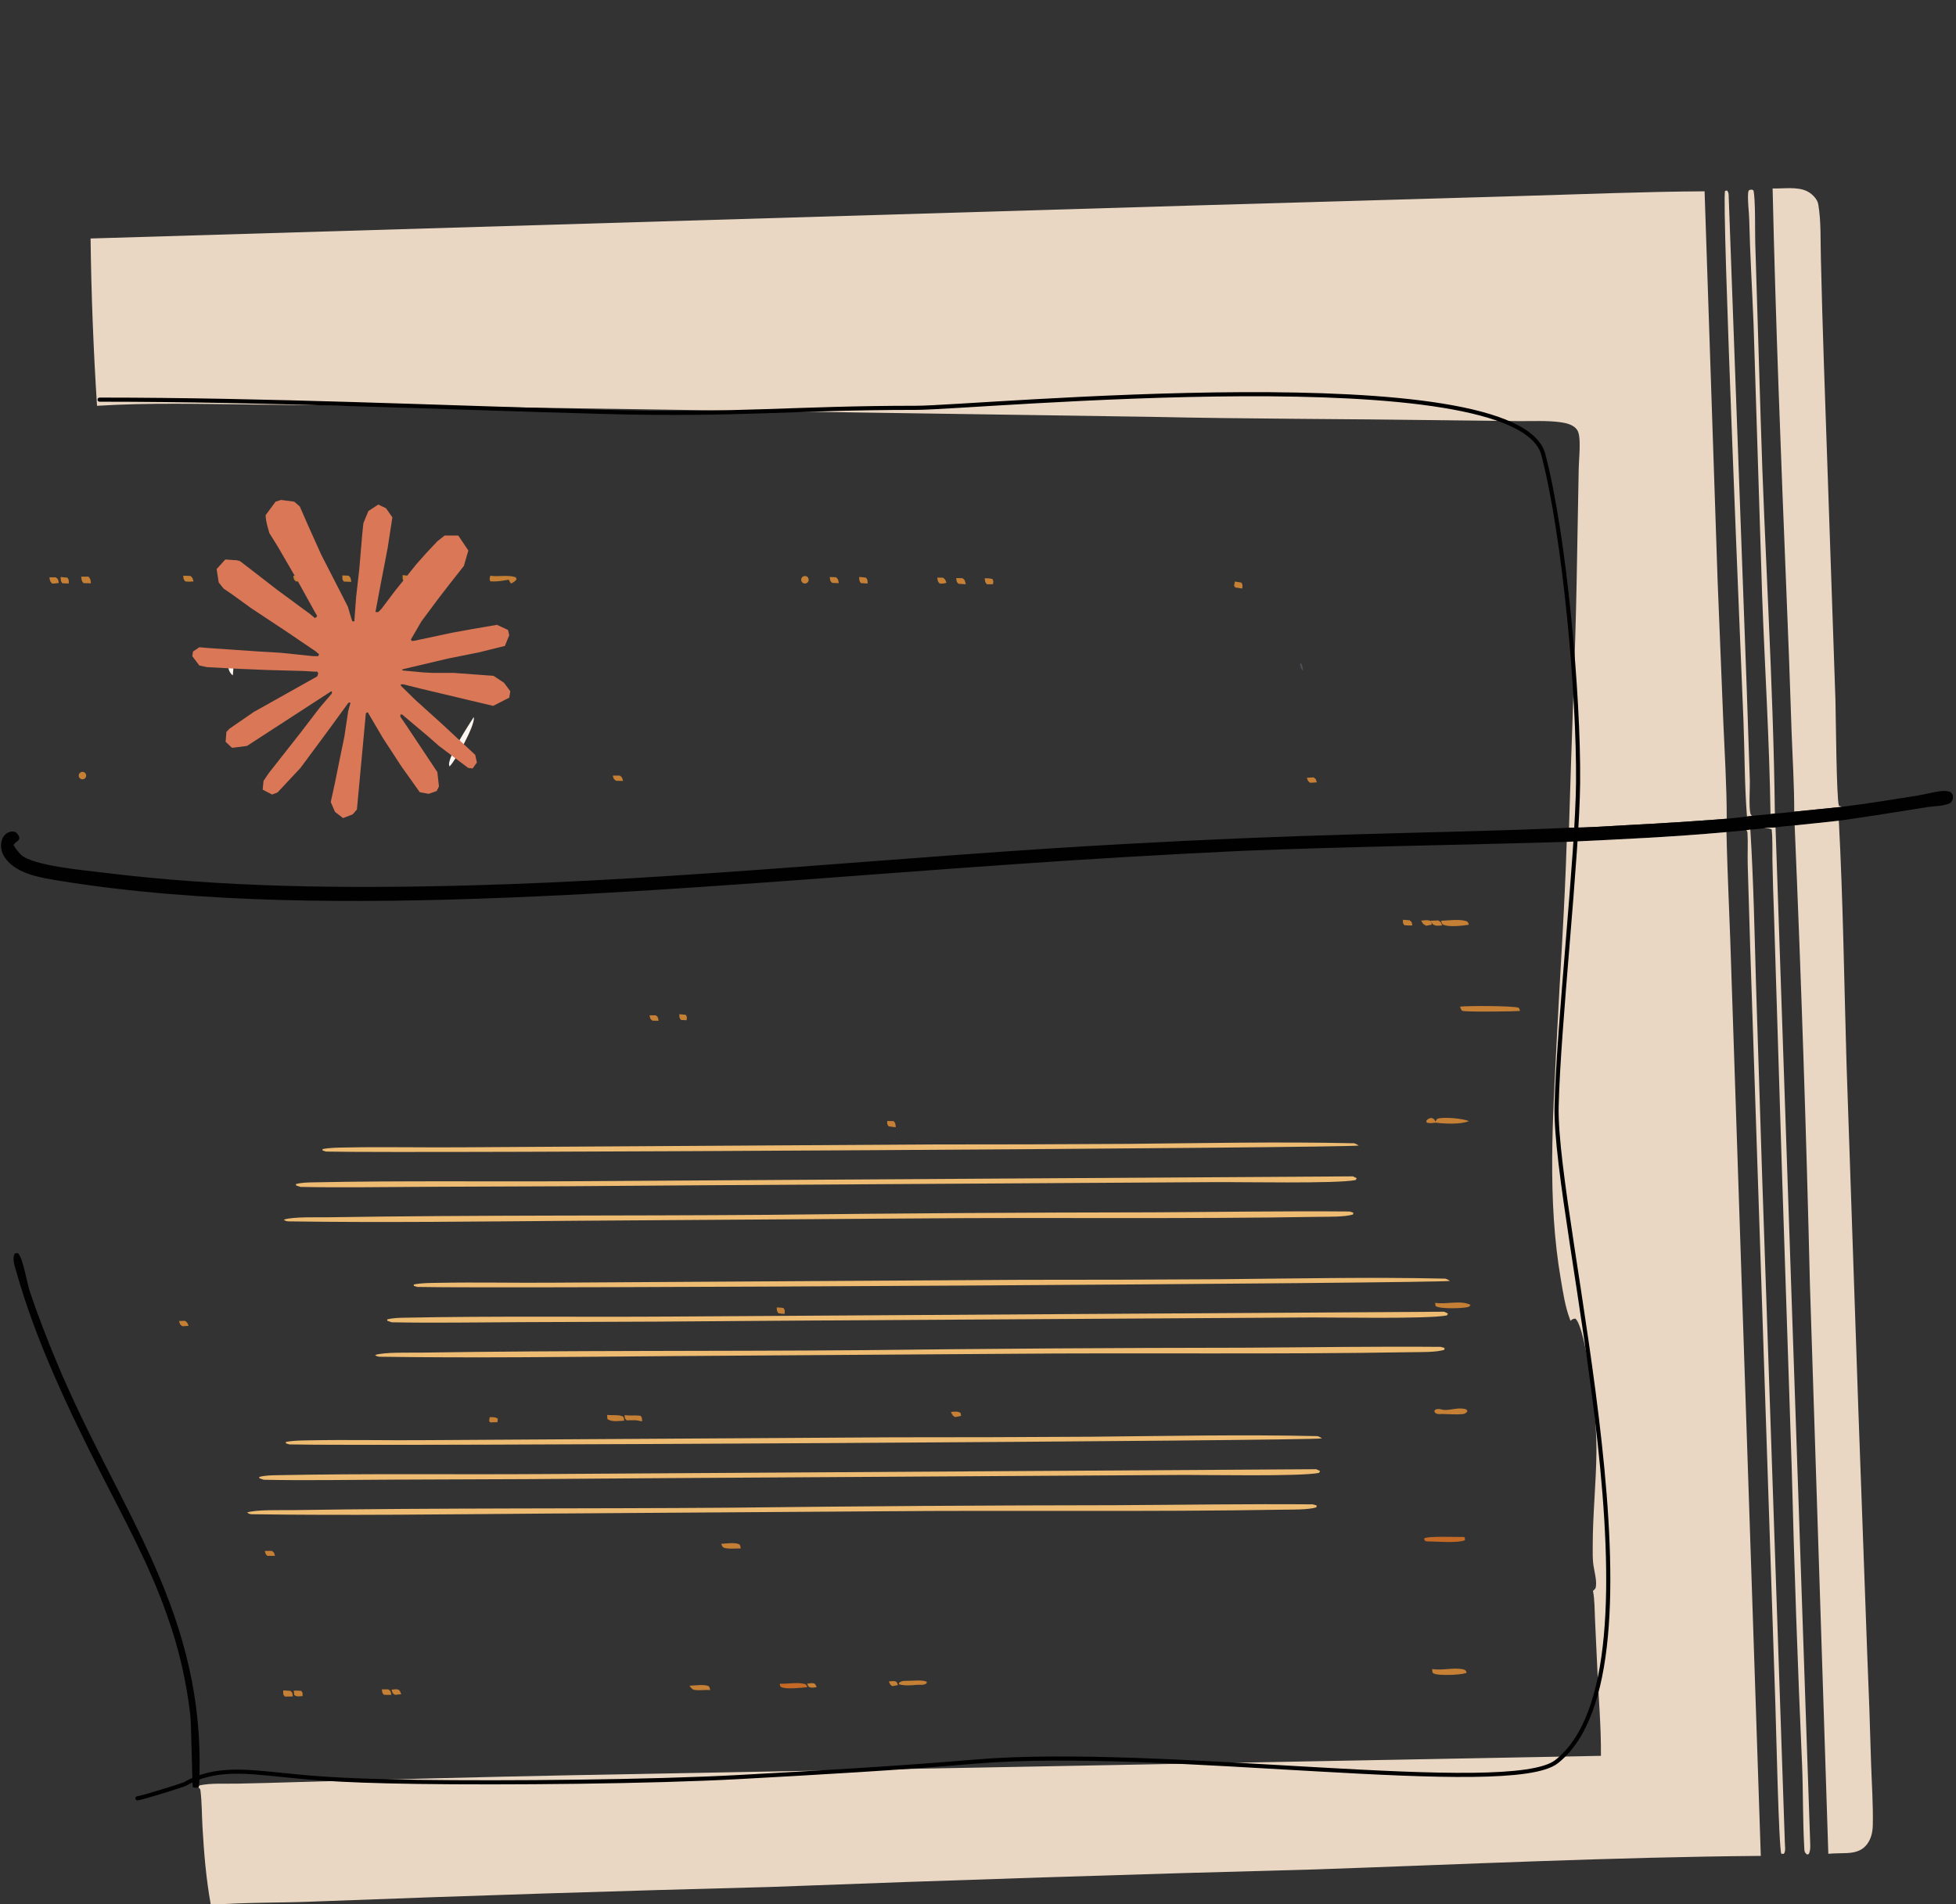
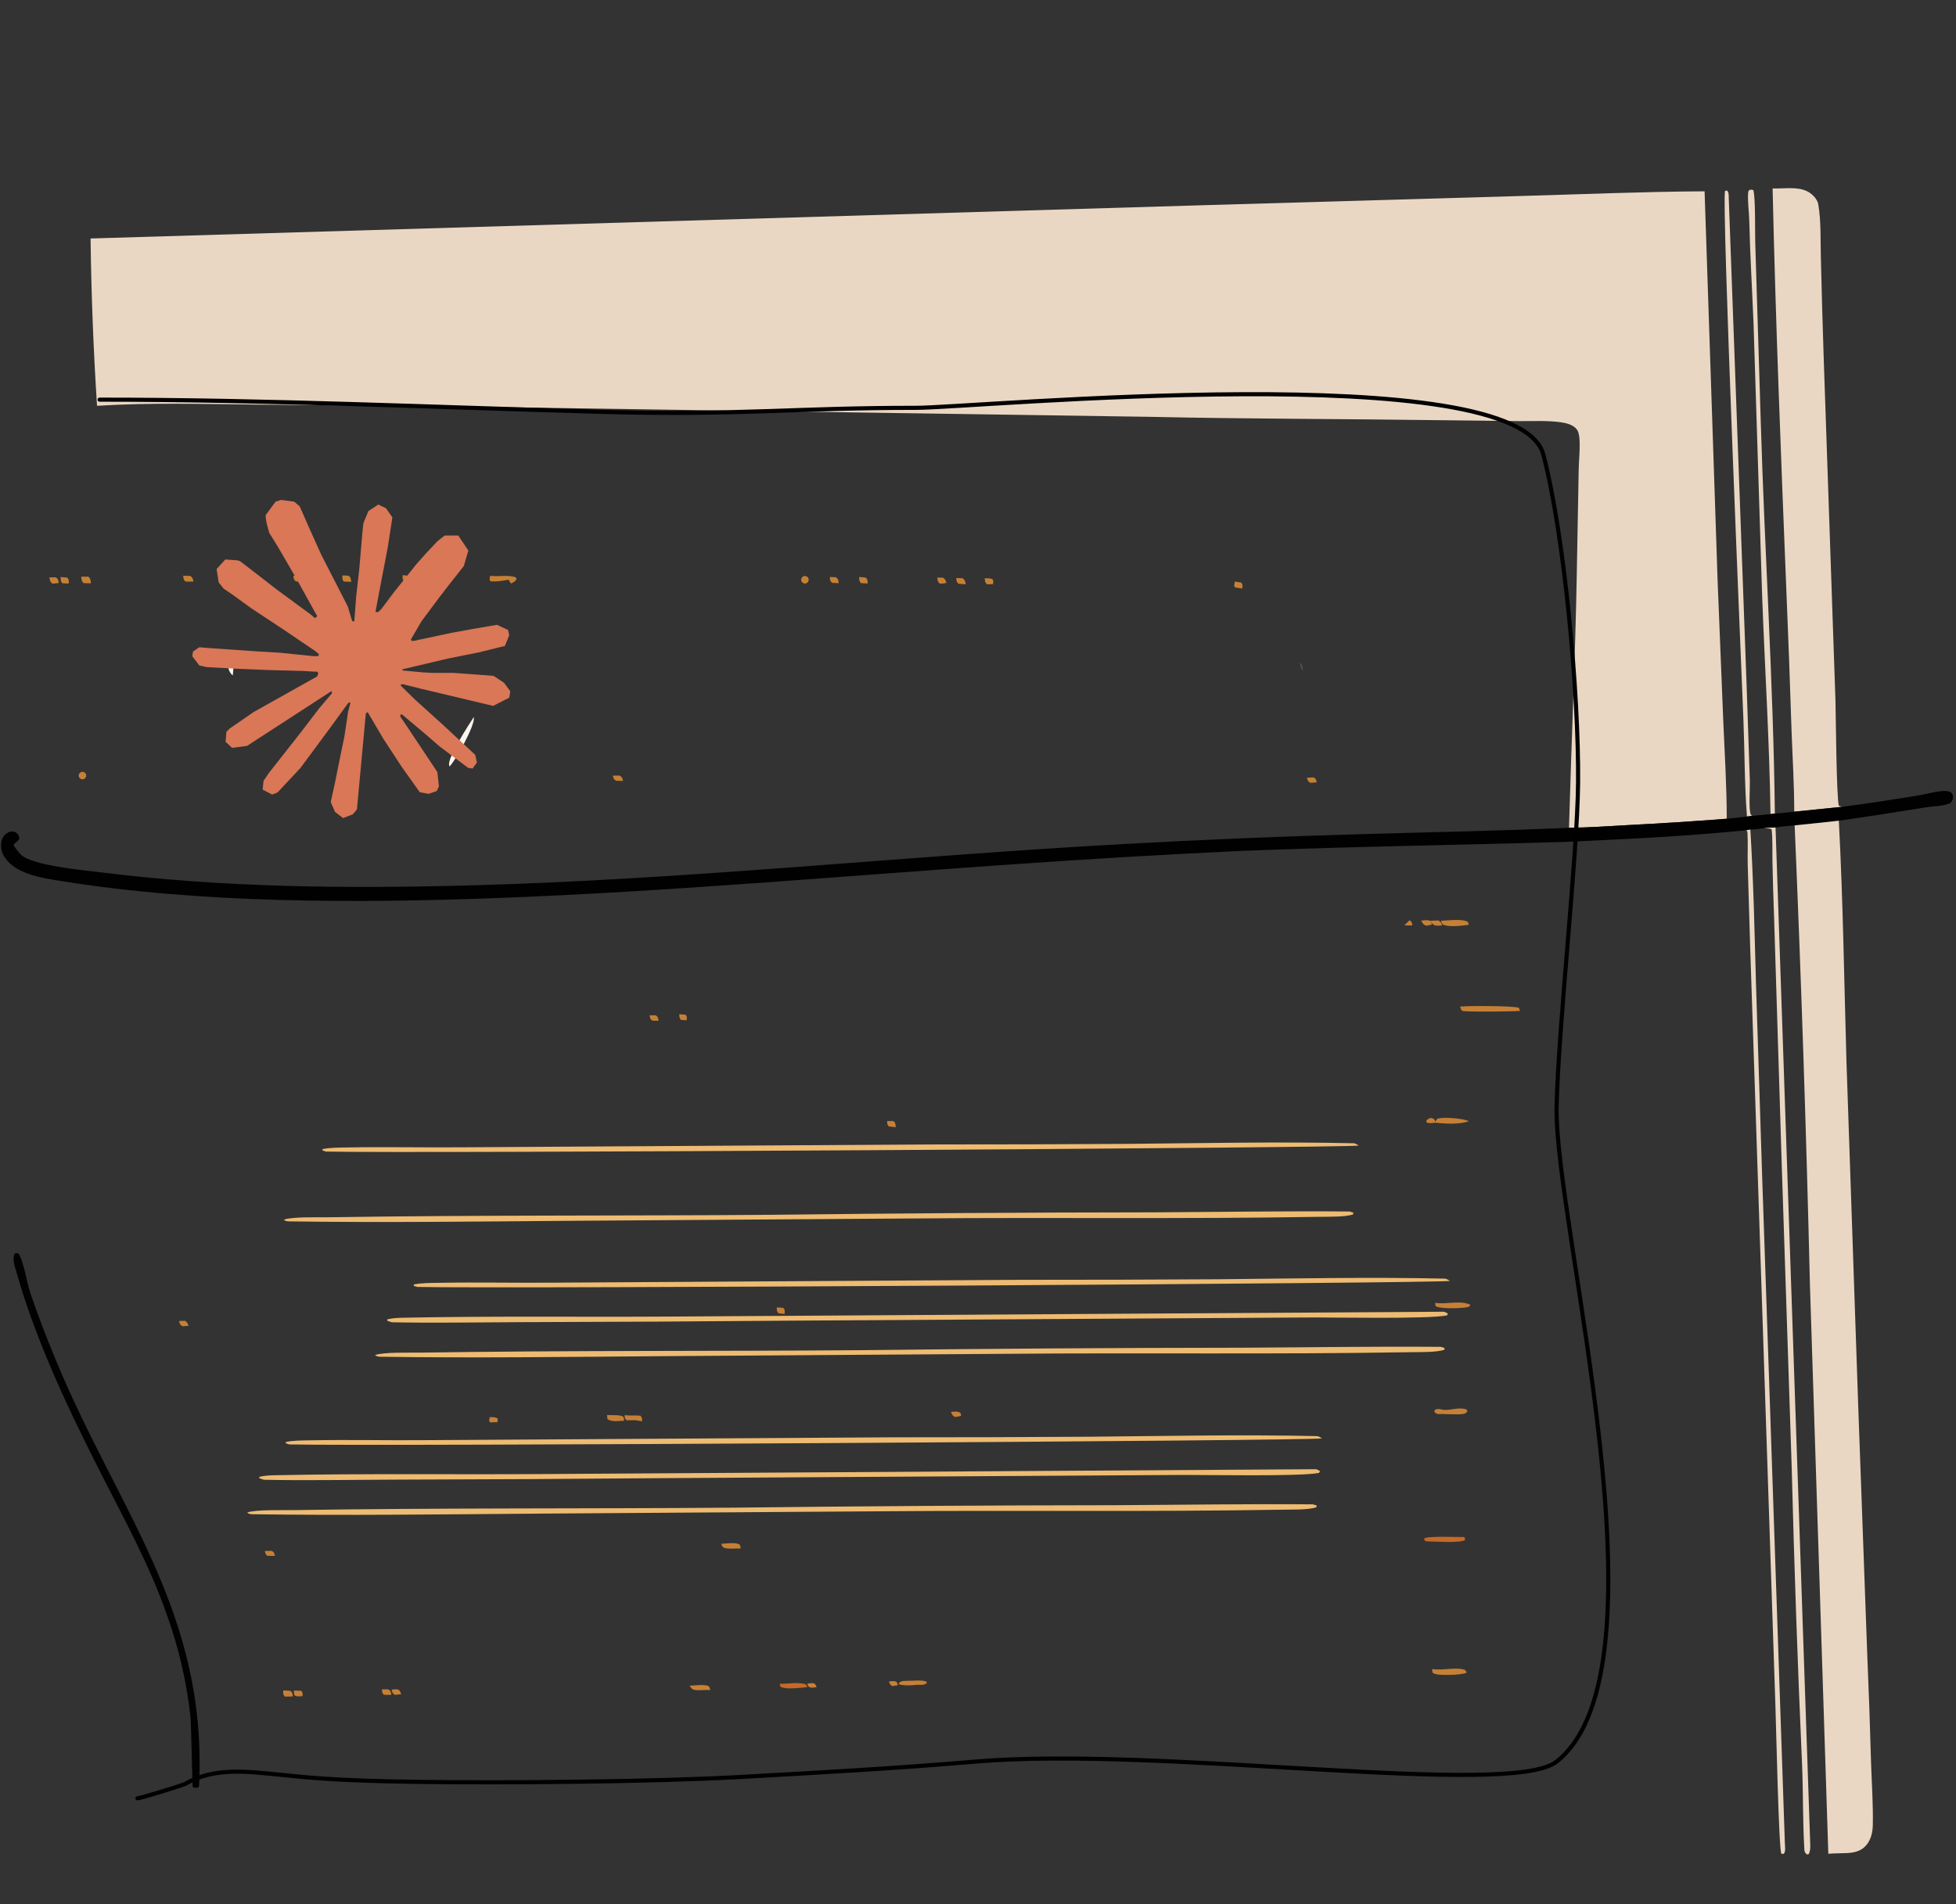
<svg xmlns="http://www.w3.org/2000/svg" width="950" height="925" viewBox="0 0 950 925" fill="none">
  <rect x="0" y="0" width="950" height="925" fill="#333333" stroke="none" />
  <g clip-path="url(#clip0_2435_6586)">
    <path d="M860.928 91.54C866.228 91.744 872.86 90.501 877.742 92.938C880.054 94.092 882.663 96.624 883.111 99.256C884.54 107.647 884.123 116.888 884.371 125.397C884.759 141.998 885.231 158.597 885.787 175.194L891.451 340.184C891.658 347.918 891.919 387.706 893.117 391.393L894.588 391.943L871.43 394.292C871.44 381.27 870.606 368.143 870.135 355.13C869.397 332.069 868.542 309.011 867.572 285.959C864.963 221.201 862.398 156.333 860.928 91.54Z" fill="#EAD7C3" />
    <path d="M862.022 395.193L859.902 395.463C859.406 360.185 857.152 324.786 855.848 289.518L851.682 157.508C851.004 140.564 849.963 123.636 849.574 106.68C849.479 102.594 848.671 97.416 849.07 93.464C849.117 92.985 849.285 92.752 849.497 92.37C850.562 92.095 850.461 91.985 851.583 92.384C852.661 96.014 852.335 112.877 852.497 118.032L855.135 203.708C856.995 267.519 861.3 331.361 862.022 395.193Z" fill="#EAD7C3" />
    <path d="M848.474 396.642C847.252 380.977 847.376 365.115 846.746 349.41C845.732 324.116 836.106 97.021 837.832 92.719L838.809 92.561C839.741 93.628 839.561 94.714 839.623 96.088L848.358 334.401L849.87 379.212C849.966 382.948 849.306 392.348 850.207 395.383C850.318 395.756 850.663 396.012 850.891 396.327C850.092 396.441 849.282 396.587 848.474 396.642Z" fill="#EAD7C3" />
    <path d="M765.76 282.092L766.245 255.565L766.755 227.73C766.859 223.501 767.335 219.191 767.209 214.969C767.156 213.158 767.029 210.359 765.963 208.8C764.261 206.309 760.68 205.481 757.871 205.1C751.362 204.216 744.29 204.628 737.72 204.565L701.038 204.138C653.681 203.467 606.268 203.533 558.926 202.491L225.311 197.544L123.124 196.507C97.913 196.257 72.292 195.548 47.128 197.128C45.377 170.068 44.331 142.967 43.99 115.851L580.896 99.788L738.458 95.215C768.238 94.375 798.107 93.108 827.891 92.932L834.21 281.877L836.953 349.926C837.629 365.827 838.649 381.809 838.654 397.725C822.525 398.974 806.381 400.01 790.225 400.833C780.869 401.336 771.406 402.049 762.04 402.101C763.302 357.823 765.092 318.211 765.76 282.092Z" fill="#EAD7C3" />
    <path d="M93.986 282.453C92.615 282.563 91.384 282.604 90.008 282.444C89.004 281.467 89.149 281.019 88.979 279.662L92.489 279.786C93.658 280.653 93.594 281.089 93.986 282.453Z" fill="#C68035" />
    <path d="M117.881 282.422L114.438 282.423C113.202 281.473 113.404 280.976 113.17 279.477L116.812 279.701C117.852 280.685 117.702 280.976 117.881 282.422Z" fill="#C68035" />
    <path d="M147.269 282.53L143.743 282.453C142.514 281.494 142.7 281.16 142.467 279.668C143.675 279.687 144.883 279.69 146.092 279.675C147.187 280.688 147.051 281.093 147.269 282.53Z" fill="#C68035" />
    <path d="M170.616 282.652L167.057 282.523C166.05 281.494 166.324 280.923 166.304 279.521L169.239 279.648C170.508 280.532 170.325 281.173 170.616 282.652Z" fill="#C68035" />
    <path d="M199.517 281.846C198.456 282.08 197.393 282.268 196.323 282.457C195.313 281.504 195.597 280.73 195.528 279.396C196.999 279.534 198.41 279.464 199.555 280.512L199.517 281.846Z" fill="#C68035" />
    <path d="M218.222 282.953C217.129 282.846 216.113 282.641 215.046 282.39C214.221 281.376 214.282 280.937 214.113 279.621C215.444 279.587 216.636 279.608 217.962 279.79C218.707 281.007 218.398 281.566 218.222 282.953Z" fill="#C68035" />
    <path d="M248.161 283.471L247.034 281.611C246.73 281.659 246.426 281.697 246.124 281.753C243.606 282.232 240.698 282.622 238.137 282.393C237.65 281.141 237.775 281.001 238.125 279.682C242.176 280.291 246.576 279.092 250.502 280.441L250.898 281.382C250.161 282.524 249.332 282.889 248.161 283.471Z" fill="#C68035" />
    <path d="M44.182 283.356C42.982 283.361 41.796 283.323 40.597 283.271C39.546 282.259 39.663 281.562 39.43 280.149C40.596 280.12 41.763 280.11 42.93 280.117C44.065 281.214 43.937 281.829 44.182 283.356Z" fill="#C68035" />
    <path d="M392.487 282.602C392.11 283.205 391.417 283.535 390.712 283.447C390.006 283.359 389.416 282.87 389.2 282.192C388.982 281.515 389.179 280.773 389.703 280.292C390.375 279.674 391.4 279.648 392.103 280.231C392.806 280.815 392.97 281.827 392.487 282.602Z" fill="#C68035" />
    <path d="M28.562 283.198C27.499 283.382 26.475 283.441 25.401 283.504C24.208 282.533 24.307 281.949 23.972 280.482L27.088 280.445C28.416 281.338 28.235 281.684 28.562 283.198Z" fill="#C68035" />
    <path d="M33.404 283.431C32.331 283.45 31.293 283.391 30.223 283.303C29.357 282.238 29.541 281.621 29.452 280.301C30.538 280.365 31.613 280.486 32.695 280.604C33.582 281.689 33.395 282.007 33.404 283.431Z" fill="#C68035" />
    <path d="M407.368 283.281L404.185 283.163C403.024 282.175 403.212 281.759 403.019 280.289L406.075 280.42C407.237 281.428 407.106 281.808 407.368 283.281Z" fill="#C68035" />
    <path d="M421.432 283.439C420.338 283.407 419.25 283.337 418.158 283.27C417.195 282.231 417.388 281.639 417.257 280.285C418.411 280.319 419.474 280.446 420.611 280.627C421.444 281.67 421.33 282.087 421.432 283.439Z" fill="#C68035" />
    <path d="M459.677 283.131C458.601 283.46 457.637 283.49 456.52 283.544C455.331 282.534 455.475 282.093 455.209 280.596L457.917 280.612C459.203 281.404 459.143 281.688 459.677 283.131Z" fill="#C68035" />
    <path d="M469.068 283.834C467.868 283.737 466.667 283.646 465.466 283.561C464.447 282.564 464.6 282.25 464.438 280.809L467.394 280.866C468.811 281.718 468.651 282.28 469.068 283.834Z" fill="#C68035" />
    <path d="M482.239 283.803L479.349 283.834C478.283 282.794 478.435 282.346 478.257 280.904C479.629 280.886 480.678 280.921 482.021 281.271C482.623 282.391 482.473 282.529 482.239 283.803Z" fill="#C68035" />
    <path d="M603.365 285.898C602.23 285.749 601.098 285.581 599.969 285.395L599.377 284.546L599.759 282.492C600.809 282.672 601.861 282.845 602.915 283.012C603.685 284.16 603.47 284.497 603.365 285.898Z" fill="#C68035" />
    <path d="M113.078 328.056C112.916 327.934 112.74 327.828 112.592 327.69C110.027 325.297 110.421 319.713 110.4 316.455C111.157 316.879 110.954 316.697 111.607 317.379C114.115 319.997 113.335 324.782 113.078 328.056Z" fill="#FBF6EF" />
    <path d="M632.923 325.886C631.743 324.643 631.662 323.995 631.424 322.372L631.874 322.254C632.669 323.292 632.698 324.616 632.923 325.886Z" fill="#524F57" />
    <path d="M218.331 372.348C218.264 372.102 218.186 371.859 218.131 371.611C217.344 368.063 227.684 352.017 230.072 348.357C230.102 348.5 230.151 348.639 230.162 348.784C230.46 352.787 221.557 369.049 218.331 372.348Z" fill="#FBF6EF" />
    <path d="M41.13 378.21C40.383 378.763 39.339 378.662 38.714 377.974C38.088 377.288 38.085 376.238 38.705 375.546C39.166 375.032 39.88 374.826 40.544 375.013C41.209 375.201 41.708 375.75 41.833 376.429C41.957 377.108 41.685 377.8 41.13 378.21Z" fill="#C68035" />
    <path d="M302.608 379.362L299.269 379.294C297.929 378.495 298.068 378.292 297.604 376.773L300.928 376.746C302.296 377.577 302.148 377.798 302.608 379.362Z" fill="#C68035" />
    <path d="M639.545 380.041C638.492 380.157 637.43 380.196 636.372 380.256C635.152 379.521 635.217 379.2 634.713 377.841C635.803 377.733 636.906 377.697 638 377.633C639.242 378.392 639.115 378.622 639.545 380.041Z" fill="#C68035" />
    <path d="M894.588 391.944C906.828 390.418 919.036 388.428 931.219 386.492C935.121 385.873 939.184 384.647 943.075 384.28C944.626 384.133 945.755 384.241 947.24 384.714C948.063 385.501 948.549 385.842 948.54 387.104C948.53 388.398 948.093 389.264 947.2 390.136C943.596 391.744 939.396 391.536 935.54 392.155C921.377 394.431 907.302 396.687 893.09 398.684C885.944 399.483 878.793 400.24 871.637 400.954C868.57 401.26 865.379 401.411 862.354 401.972C860.503 402.064 858.568 402.048 856.743 402.375C854.553 402.595 852.314 402.931 850.117 403.003L848.177 403.28C844.964 403.604 841.747 403.976 838.528 404.216C812.757 406.568 786.772 407.755 760.924 408.954C708.322 410.523 655.69 411.243 603.104 413.333C566.671 415.052 530.259 417.184 493.874 419.726C410.873 425.437 327.971 432.866 244.819 436.113C175.214 438.83 97.632 439.034 28.898 427.857C20.058 426.419 7.848 424.628 2.396 416.618C0.693 414.117 0.073 411.335 0.81 408.38C1.226 406.71 2.243 405.39 3.739 404.529C4.99 403.81 5.978 403.819 7.364 404.126C8.234 404.773 8.756 405.21 9.157 406.221C10.126 408.661 7.474 408.52 6.595 410.576C7.614 412.242 8.859 413.932 10.287 415.274C15.967 420.608 41.598 422.831 49.651 423.836C108.238 431.149 167.856 431.689 226.792 430.143C333.597 427.341 439.757 415.769 546.373 409.986C584.206 407.89 622.066 406.311 659.943 405.253C693.995 404.234 727.998 403.673 762.04 402.102C771.406 402.05 780.869 401.337 790.225 400.834C806.381 400.011 822.525 398.975 838.654 397.726C841.928 397.458 845.208 397.007 848.474 396.642C849.282 396.588 850.092 396.442 850.891 396.328L859.902 395.465L862.022 395.194C865.156 395.059 868.309 394.625 871.43 394.293L894.588 391.944Z" fill="#010101" />
    <path d="M871.637 400.954C878.793 400.239 885.944 399.482 893.09 398.684C895.162 437.796 895.673 477.097 896.816 516.254L902.581 685.088L906.875 803.204C907.631 820.841 908.252 838.484 908.737 856.131C909.068 866.223 909.802 876.501 909.594 886.59C909.521 890.15 908.716 893.684 906.335 896.452C903.945 899.232 900.545 900.018 897.03 900.181C894.022 900.321 890.988 900.252 887.989 900.525L879.068 624.495C877.293 549.96 874.816 475.442 871.637 400.954Z" fill="#EAD7C3" />
    <path d="M856.743 402.375C858.568 402.048 860.503 402.064 862.354 401.973L879.208 896.048C879.258 897.69 879.233 899.177 878.476 900.674L877.598 900.876C876.264 899.694 876.4 899.227 876.298 897.444C875.546 884.2 875.794 870.733 875.25 857.444C873.101 809.33 871.421 761.196 870.211 713.049L865.394 566.789L861.617 444.748C861.269 435.81 861.011 426.869 860.841 417.926C860.752 412.983 860.998 407.796 860.464 402.897C859.307 402.285 858.02 402.401 856.743 402.375Z" fill="#EAD7C3" />
    <path d="M848.177 403.279L850.117 403.002C851.667 428.012 852.143 452.931 852.858 477.965L855.81 570.305L866.89 895.548C866.939 897.106 867.362 899.325 866.36 900.554L865.179 900.509C863.902 898.202 862.608 836.865 862.28 828.168L850.042 460.379L848.839 420.018C848.71 414.961 849.008 409.826 848.736 404.787C848.7 404.118 848.581 403.805 848.177 403.279Z" fill="#EAD7C3" />
-     <path d="M760.924 408.954C786.772 407.754 812.757 406.567 838.528 404.215C839.014 426.944 840.254 449.669 840.888 472.398L855.193 901.547C783.126 902.15 710.939 905.637 638.913 908.117C550.658 910.446 462.417 913.288 374.195 916.643C301.124 918.533 228.064 920.862 155.021 923.628C137.526 924.442 119.84 923.989 102.403 925.376C100.108 912.823 99.077 900.285 98.346 887.552C98.007 881.662 98.076 875.641 97.363 869.789C97.256 868.909 96.99 868.872 96.39 868.267L96.701 867.347C102.361 866.089 109.394 866.571 115.222 866.456C124.539 866.263 133.857 866.021 143.172 865.73C187.946 864.384 232.727 863.262 277.513 862.365L777.548 852.947C777.683 838.758 776.349 824.409 775.773 810.224L774.672 786.634C774.448 782.103 774.554 777.261 773.686 772.808C774.052 772.489 774.386 772.227 774.686 771.835C774.998 771.429 775.049 771.154 775.118 770.639C775.564 767.338 774.174 762.816 773.786 759.424C773.481 756.746 773.571 753.99 773.565 751.298C773.532 736.002 775.22 720.689 775.36 705.377C775.448 695.695 774.562 685.987 773.435 676.379C772.708 670.184 769.056 643.653 765.114 640.533C763.872 640.637 763.75 640.829 762.765 641.626C762.635 641.262 762.512 640.896 762.377 640.535C760.114 634.514 759.163 627.822 758.072 621.492C751.395 582.729 754.194 543.114 756.139 504.039C757.716 472.386 759.983 440.619 760.924 408.954Z" fill="#EAD7C3" />
-     <path d="M685.951 449.55C684.639 449.59 683.41 449.585 682.098 449.465C681.206 448.463 681.405 448.164 681.384 446.803L684.591 447.041C685.824 447.931 685.666 448.029 685.951 449.55Z" fill="#C68035" />
+     <path d="M685.951 449.55C684.639 449.59 683.41 449.585 682.098 449.465L684.591 447.041C685.824 447.931 685.666 448.029 685.951 449.55Z" fill="#C68035" />
    <path d="M695.396 449.15C694.515 449.399 693.567 449.517 692.666 449.685C691.128 449.04 691.062 448.605 690.214 447.219C691.552 447.113 693.363 446.739 694.605 447.308C695.332 447.642 695.237 448.443 695.396 449.15Z" fill="#C68035" />
    <path d="M700.424 449.547C699.489 449.601 698.291 449.778 697.377 449.616C695.785 449.336 695.528 448.489 694.717 447.278L698.52 447.121C699.906 447.84 699.818 448.077 700.424 449.547Z" fill="#C68035" />
    <path d="M713.427 449.22C710.27 449.682 703.896 450.504 700.935 449.176C700.228 448.858 700.136 447.97 699.869 447.291C703.402 447.16 708.969 446.36 712.265 447.502C713.073 447.782 713.105 448.49 713.427 449.22Z" fill="#C68035" />
    <path d="M738.274 491.073C735.366 491.39 711.695 491.645 710.247 491.049C709.613 490.788 709.377 489.601 709.125 488.997C712.769 488.561 735.007 488.538 737.699 489.568L738.274 491.073Z" fill="#C68035" />
    <path d="M333.46 495.616C332.553 495.593 331.644 495.522 330.737 495.468C329.86 494.418 329.996 494.093 329.917 492.703C330.995 492.732 332.01 492.827 333.076 492.988C333.868 494.11 333.581 494.304 333.46 495.616Z" fill="#C68035" />
    <path d="M319.857 495.875L316.871 495.814C315.667 495.006 315.807 494.59 315.477 493.219L318.504 493.211C319.724 494.111 319.556 494.363 319.857 495.875Z" fill="#C68035" />
    <path d="M697.217 545.366C695.72 545.54 694.353 545.827 692.899 545.292L692.734 544.427C693.691 543.393 693.803 543.365 695.185 543.055C696.559 543.611 696.535 543.517 697.147 544.854C697.57 544.206 697.742 543.514 698.541 543.329C701.805 542.571 710.311 543.309 713.412 544.602C709.6 546.31 701.385 545.911 697.217 545.366Z" fill="#C68035" />
    <path d="M435.065 547.569C433.887 547.482 432.763 547.334 431.6 547.139C430.781 546.043 430.889 545.928 430.933 544.539C431.976 544.535 433.014 544.577 434.055 544.614C435.028 545.617 434.893 546.209 435.065 547.569Z" fill="#C68035" />
    <path d="M96.702 867.347L96.39 868.266C95.263 868.468 94.677 868.616 93.623 868.113C93.365 867.439 92.917 837.745 92.439 833.308C90.577 816.834 86.822 800.631 81.249 785.018C72.915 760.921 60.739 738.745 49.211 716.101C33.587 685.411 17.382 651.322 8.06 618.211C7.291 615.478 5.737 611.49 7.189 608.896L8.624 608.699C8.736 608.804 8.86 608.897 8.96 609.014C11.258 611.697 13.149 623.394 14.517 627.471C18.402 639.053 22.89 650.546 27.585 661.819C57.923 734.654 100.646 783.424 96.702 867.347Z" fill="#010101" />
    <path d="M714.21 633.874C713.767 634.501 713.599 634.797 712.817 634.978C710.273 635.567 699.237 636.003 697.211 634.42L697.051 632.872C702.353 633.806 709.314 631.443 714.21 633.874Z" fill="#C68035" />
    <path d="M381.06 638.268C380.009 638.265 379.084 638.126 378.053 637.923C377.248 636.83 377.322 636.497 377.236 635.119C378.322 635.135 379.386 635.245 380.466 635.349C381.371 636.442 381.113 636.886 381.06 638.268Z" fill="#C68035" />
    <path d="M91.58 644.066L88.659 644.264C87.3 643.493 87.415 643.152 86.935 641.717L89.812 641.619C91.041 642.343 91.02 642.727 91.58 644.066Z" fill="#C68035" />
    <path d="M700.395 686.875C699.839 686.895 698.986 686.993 698.419 686.884C697.257 686.661 697.187 686.58 696.587 685.567L697.042 684.809C698.449 684.197 699.264 684.46 700.675 684.815C700.828 684.84 700.98 684.875 701.134 684.888C704.707 685.196 708.676 683.326 712.293 684.731L712.728 685.557C711.997 686.478 711.616 686.788 710.409 686.917C707.216 687.26 703.625 686.915 700.395 686.875Z" fill="#C68035" />
    <path d="M466.817 687.722C465.768 688.114 464.855 688.244 463.743 688.352C462.525 687.606 462.46 687.148 461.865 685.884C463.694 685.776 464.868 685.411 466.487 686.323L466.817 687.722Z" fill="#C68035" />
    <path d="M303.176 690.138C300.668 690.204 297.015 690.936 295.009 689.304L294.852 687.367C296.871 687.588 300.74 687.175 302.429 688.044C303.089 688.384 303.037 689.466 303.176 690.138Z" fill="#C68035" />
    <path d="M311.839 690.452C310.599 690.318 309.499 689.876 308.231 689.911C306.94 689.946 305.664 689.962 304.371 689.954C303.301 688.986 303.457 688.923 303.35 687.459C304.505 687.538 305.681 687.658 306.838 687.615C308.263 687.56 309.598 687.607 311.017 687.712C311.995 688.729 311.787 689.02 311.839 690.452Z" fill="#C68035" />
    <path d="M241.559 690.895C240.395 690.864 239.274 690.911 238.114 690.986L237.566 690.323L237.839 688.426C239.377 688.495 240.596 688.228 241.81 689.217L241.559 690.895Z" fill="#C68035" />
    <path d="M692.747 748.749L691.876 748.289L691.691 747.346C693.329 746.07 707.697 746.718 711.039 746.635L711.455 746.982L711.496 748.201C707.922 749.731 697.081 748.787 692.747 748.749Z" fill="#C56927" />
    <path d="M359.781 752.207C357.355 752.15 353.926 752.595 351.686 751.883C350.772 751.592 350.665 750.762 350.255 749.96C352.648 749.828 356.791 749.176 358.942 750.136C359.582 750.421 359.613 751.573 359.781 752.207Z" fill="#C68035" />
    <path d="M133.544 755.785C132.326 755.829 131.126 755.832 129.908 755.811C128.879 754.964 128.952 754.733 128.642 753.412L131.996 753.375C133.25 754.17 133.126 754.331 133.544 755.785Z" fill="#C68035" />
    <path d="M712.342 812.496C712.158 812.588 711.982 812.699 711.791 812.773C709.493 813.651 698.372 814.19 696.141 812.841C695.506 812.457 695.658 811.439 695.578 810.764C700.52 811.637 706.309 809.804 710.969 811.023C711.941 811.277 711.872 811.664 712.342 812.496Z" fill="#C68035" />
    <path d="M445.569 818.43C442.804 818.722 439.493 818.946 436.796 818.259L436.476 817.668C437.946 816.249 439.383 816.585 441.345 816.486C443.714 816.527 448.196 815.897 450.163 817.013L449.965 817.765C448.499 818.694 447.282 818.42 445.569 818.43Z" fill="#C68035" />
    <path d="M436.122 818.595L433.452 819.082C432.236 818.481 432.269 818.083 431.696 816.831C432.775 816.713 434.021 816.435 435.059 816.835C435.738 817.096 435.857 817.972 436.122 818.595Z" fill="#C68035" />
    <path d="M392.161 819.571C389.445 819.849 381.635 820.807 379.321 819.485C378.718 819.141 378.842 818.534 378.743 817.913C382.384 818.052 387.25 817.123 390.721 817.996C391.688 818.239 391.68 818.749 392.161 819.571Z" fill="#C56927" />
    <path d="M396.65 819.592C395.563 819.731 394.358 820.011 393.295 819.663C392.588 819.432 392.335 818.533 391.987 817.923C393.088 817.756 394.324 817.431 395.404 817.8C396.12 818.044 396.326 818.962 396.65 819.592Z" fill="#C68035" />
    <path d="M344.937 821.029C342.458 820.746 339.891 821.274 337.536 820.958C336.064 820.761 335.733 819.945 334.867 818.88C337.152 818.817 342.048 818.128 344.004 819.027C344.728 819.36 344.731 820.323 344.937 821.029Z" fill="#C68035" />
    <path d="M190.098 823.313C188.868 823.352 187.684 823.36 186.454 823.282C185.502 822.32 185.638 822.014 185.486 820.646L188.571 820.655C189.904 821.465 189.731 821.849 190.098 823.313Z" fill="#C68035" />
    <path d="M194.87 823.001L191.857 823.308C190.545 822.567 190.666 822.274 190.167 820.824C191.288 820.681 192.472 820.403 193.554 820.837C194.285 821.129 194.561 822.309 194.87 823.001Z" fill="#C68035" />
    <path d="M142.229 824.081C140.909 824.148 139.625 824.177 138.305 824.138C137.333 823.017 137.563 822.608 137.565 821.162C138.752 821.195 139.918 821.287 141.101 821.392C142.162 822.392 142.034 822.61 142.229 824.081Z" fill="#C68035" />
    <path d="M146.917 823.924C145.314 823.992 144.187 824.408 142.908 823.381L142.692 821.281C143.918 821.237 145.059 821.258 146.284 821.37C147.167 822.411 146.983 822.536 146.917 823.924Z" fill="#C68035" />
    <path d="M123.686 345.622L154.079 328.569L154.59 327.088L154.079 326.264H152.598L147.518 325.951L130.153 325.482L115.092 324.856L100.501 324.073L96.829 323.291L93.388 318.754L93.742 316.491L96.829 314.415L101.252 314.801L111.024 315.469L125.689 316.481L136.327 317.106L152.087 318.744H154.59L154.945 317.732L154.089 317.106L153.422 316.481L138.246 306.197L121.819 295.329L113.215 289.071L108.563 285.9L106.216 282.928L105.204 276.44L109.429 271.789L115.102 272.174L116.552 272.56L122.299 276.983L134.575 286.484L150.606 298.291L152.952 300.241L153.891 299.574L154.006 299.104L152.952 297.342L144.233 281.582L134.93 265.552L130.789 258.908L129.694 254.923C129.308 253.286 129.026 251.909 129.026 250.23L133.834 243.701L136.494 242.846L142.908 243.701L145.61 246.048L149.594 255.163L156.05 269.515L166.063 289.029L168.994 294.818L170.558 300.179L171.142 301.816H172.154V300.877L172.978 289.884L174.501 276.388L175.982 259.022L176.493 254.131L178.912 248.269L183.721 245.099L187.475 246.892L190.563 251.315L190.135 254.173L188.299 266.104L184.701 284.795L182.354 297.31H183.721L185.285 295.746L191.616 287.34L202.254 274.041L206.948 268.764L212.424 262.934L215.938 260.159H222.582L227.474 267.429L225.284 274.938L218.442 283.616L212.768 290.969L204.632 301.92L199.553 310.682L200.022 311.38L201.232 311.266L219.61 307.354L229.539 305.56L241.387 303.527L246.748 306.03L247.332 308.575L245.225 313.779L232.553 316.908L217.691 319.881L195.558 325.116L195.287 325.315L195.6 325.701L205.571 326.639L209.837 326.869H220.277L239.718 328.318L244.798 331.677L247.843 335.786L247.332 338.915L239.51 342.899L228.955 340.396L204.32 334.535L195.871 332.428H194.703V333.127L201.743 340.01L214.645 351.66L230.801 366.68L231.625 370.393L229.549 373.323L227.359 373.01L213.164 362.33L207.688 357.522L195.287 347.082H194.463V348.177L197.321 352.359L212.413 375.044L213.195 382.001L212.1 384.264L208.189 385.631L203.892 384.848L195.058 372.447L185.942 358.482L178.589 345.966L177.692 346.477L173.353 393.213L171.319 395.602L166.626 397.395L162.715 394.423L160.639 389.615L162.715 380.113L165.218 367.712L167.252 357.856L169.087 345.611L170.183 341.544L170.11 341.272L169.213 341.387L159.982 354.059L145.944 373.031L134.836 384.921L132.176 385.975L127.566 383.586L127.994 379.32L130.57 375.524L145.944 355.968L155.216 343.849L161.202 336.85L161.161 335.838H160.806L119.973 362.351L112.704 363.29L109.575 360.359L109.961 355.551L111.442 353.986L123.718 345.538L123.676 345.58L123.686 345.622Z" fill="#D97757" />
    <path d="M158.371 559.408L156.694 558.903L156.61 558.219C160.173 557.472 164.293 557.495 168.106 557.42C187.216 557.044 206.323 557.513 225.42 557.329L451.368 555.949C483.583 555.968 515.796 555.872 548.006 555.662C584.663 555.319 620.948 554.554 657.645 555.371C658.688 555.679 659.148 556.008 659.906 556.479C655.698 557.631 199.97 560.376 158.371 559.408Z" fill="#EDBB72" />
    <path d="M202.695 625.166L201.018 624.66L200.933 623.977C204.497 623.23 208.616 623.253 212.429 623.177C231.54 622.802 250.646 623.271 269.744 623.087L495.692 621.707C527.907 621.726 560.119 621.63 592.33 621.42C628.987 621.077 665.272 620.312 701.969 621.129C703.012 621.436 703.471 621.766 704.229 622.237C700.022 623.389 244.294 626.134 202.695 625.166Z" fill="#EDBB72" />
    <path d="M140.569 701.67L138.892 701.164L138.807 700.48C142.371 699.734 146.49 699.757 150.303 699.681C169.414 699.306 188.52 699.775 207.618 699.591L433.566 698.211C465.781 698.23 497.994 698.134 530.204 697.924C566.861 697.581 603.146 696.816 639.843 697.633C640.886 697.94 641.345 698.27 642.103 698.741C637.896 699.893 182.168 702.638 140.569 701.67Z" fill="#EDBB72" />
-     <path d="M145.926 576.576L143.815 575.859L143.678 575.211C146.464 574.443 149.432 574.412 152.534 574.349C195.211 573.482 238.23 574.083 280.942 573.801L657.11 571.448L658.939 572.343L658.432 573.243C649.035 575.104 603.333 574.133 589.694 574.251L341.318 575.776C297.069 576.169 252.817 576.415 208.562 576.514C187.721 576.58 166.751 576.997 145.926 576.576Z" fill="#EDBB72" />
    <path d="M190.25 642.334L188.138 641.616L188.002 640.968C190.787 640.201 193.756 640.17 196.858 640.107C239.535 639.24 282.554 639.841 325.266 639.559L701.434 637.205L703.263 638.101L702.756 639C693.358 640.862 647.657 639.891 634.018 640.009L385.642 641.534C341.392 641.927 297.14 642.172 252.886 642.272C232.045 642.338 211.074 642.755 190.25 642.334Z" fill="#EDBB72" />
    <path d="M128.124 718.838L126.012 718.12L125.876 717.472C128.661 716.705 131.63 716.674 134.732 716.611C177.409 715.744 220.428 716.345 263.14 716.063L639.308 713.709L641.137 714.605L640.63 715.504C631.232 717.366 585.531 716.395 571.892 716.513L323.516 718.038C279.266 718.431 235.014 718.676 190.76 718.775C169.919 718.842 148.948 719.259 128.124 718.838Z" fill="#EDBB72" />
    <path d="M139.79 593.311C138.294 592.979 138.984 593.23 137.816 592.493C142.123 590.966 154.788 591.402 160.128 591.318C231.265 590.2 302.614 590.688 373.78 590.129C435.858 589.392 497.949 588.991 560.045 588.925C591.799 588.759 623.674 588.247 655.42 588.514L657.278 589.043L657.147 589.976C652.883 591.244 645.583 591.022 640.68 591.107C575.586 592.234 510.183 591.324 445.042 591.891L280.34 593.015C233.481 593.365 186.645 594 139.79 593.311Z" fill="#EDBB72" />
    <path d="M184.113 659.069C182.617 658.737 183.307 658.988 182.14 658.25C186.447 656.724 199.112 657.159 204.452 657.075C275.588 655.958 346.937 656.446 418.104 655.887C480.181 655.15 542.273 654.748 604.369 654.683C636.123 654.516 667.998 654.005 699.744 654.272L701.602 654.801L701.471 655.733C697.207 657.002 689.907 656.78 685.004 656.865C619.909 657.991 554.507 657.081 489.366 657.649L324.664 658.773C277.804 659.123 230.969 659.758 184.113 659.069Z" fill="#EDBB72" />
    <path d="M121.987 735.573C120.491 735.241 121.181 735.492 120.014 734.754C124.321 733.228 136.986 733.663 142.326 733.579C213.462 732.462 284.811 732.95 355.978 732.39C418.055 731.654 480.147 731.252 542.243 731.187C573.997 731.02 605.872 730.509 637.618 730.775L639.476 731.305L639.345 732.237C635.081 733.506 627.781 733.284 622.878 733.369C557.783 734.495 492.381 733.585 427.24 734.153L262.538 735.277C215.678 735.627 168.843 736.262 121.987 735.573Z" fill="#EDBB72" />
    <path d="M48.372 194.14C130.27 194.14 212.487 197.901 294.374 200.117C358.422 201.85 385.103 198.111 444.986 198.111C473.551 198.111 737.059 172.921 749.577 220.827C759.879 260.25 766.834 337.11 766.454 380.111C766.141 415.535 756.93 498.093 756.019 537.381C754.704 594.095 813.133 810.642 756.019 855.757C733.464 873.573 564.077 848.019 473.535 855.757C436.109 858.956 396.826 861.162 358.83 863.248C316.257 865.585 245.501 866.193 202.674 865.594C159.847 864.996 147.093 863.174 137.182 862.236C120.654 860.67 104.373 858.145 89.796 866.657C88.871 867.122 69.537 873.261 66.758 873.573" stroke="black" stroke-width="2" stroke-linecap="round" />
  </g>
  <defs>
    <clipPath id="clip0_2435_6586">
      <rect width="949" height="925" fill="white" transform="translate(0.639)" />
    </clipPath>
  </defs>
</svg>